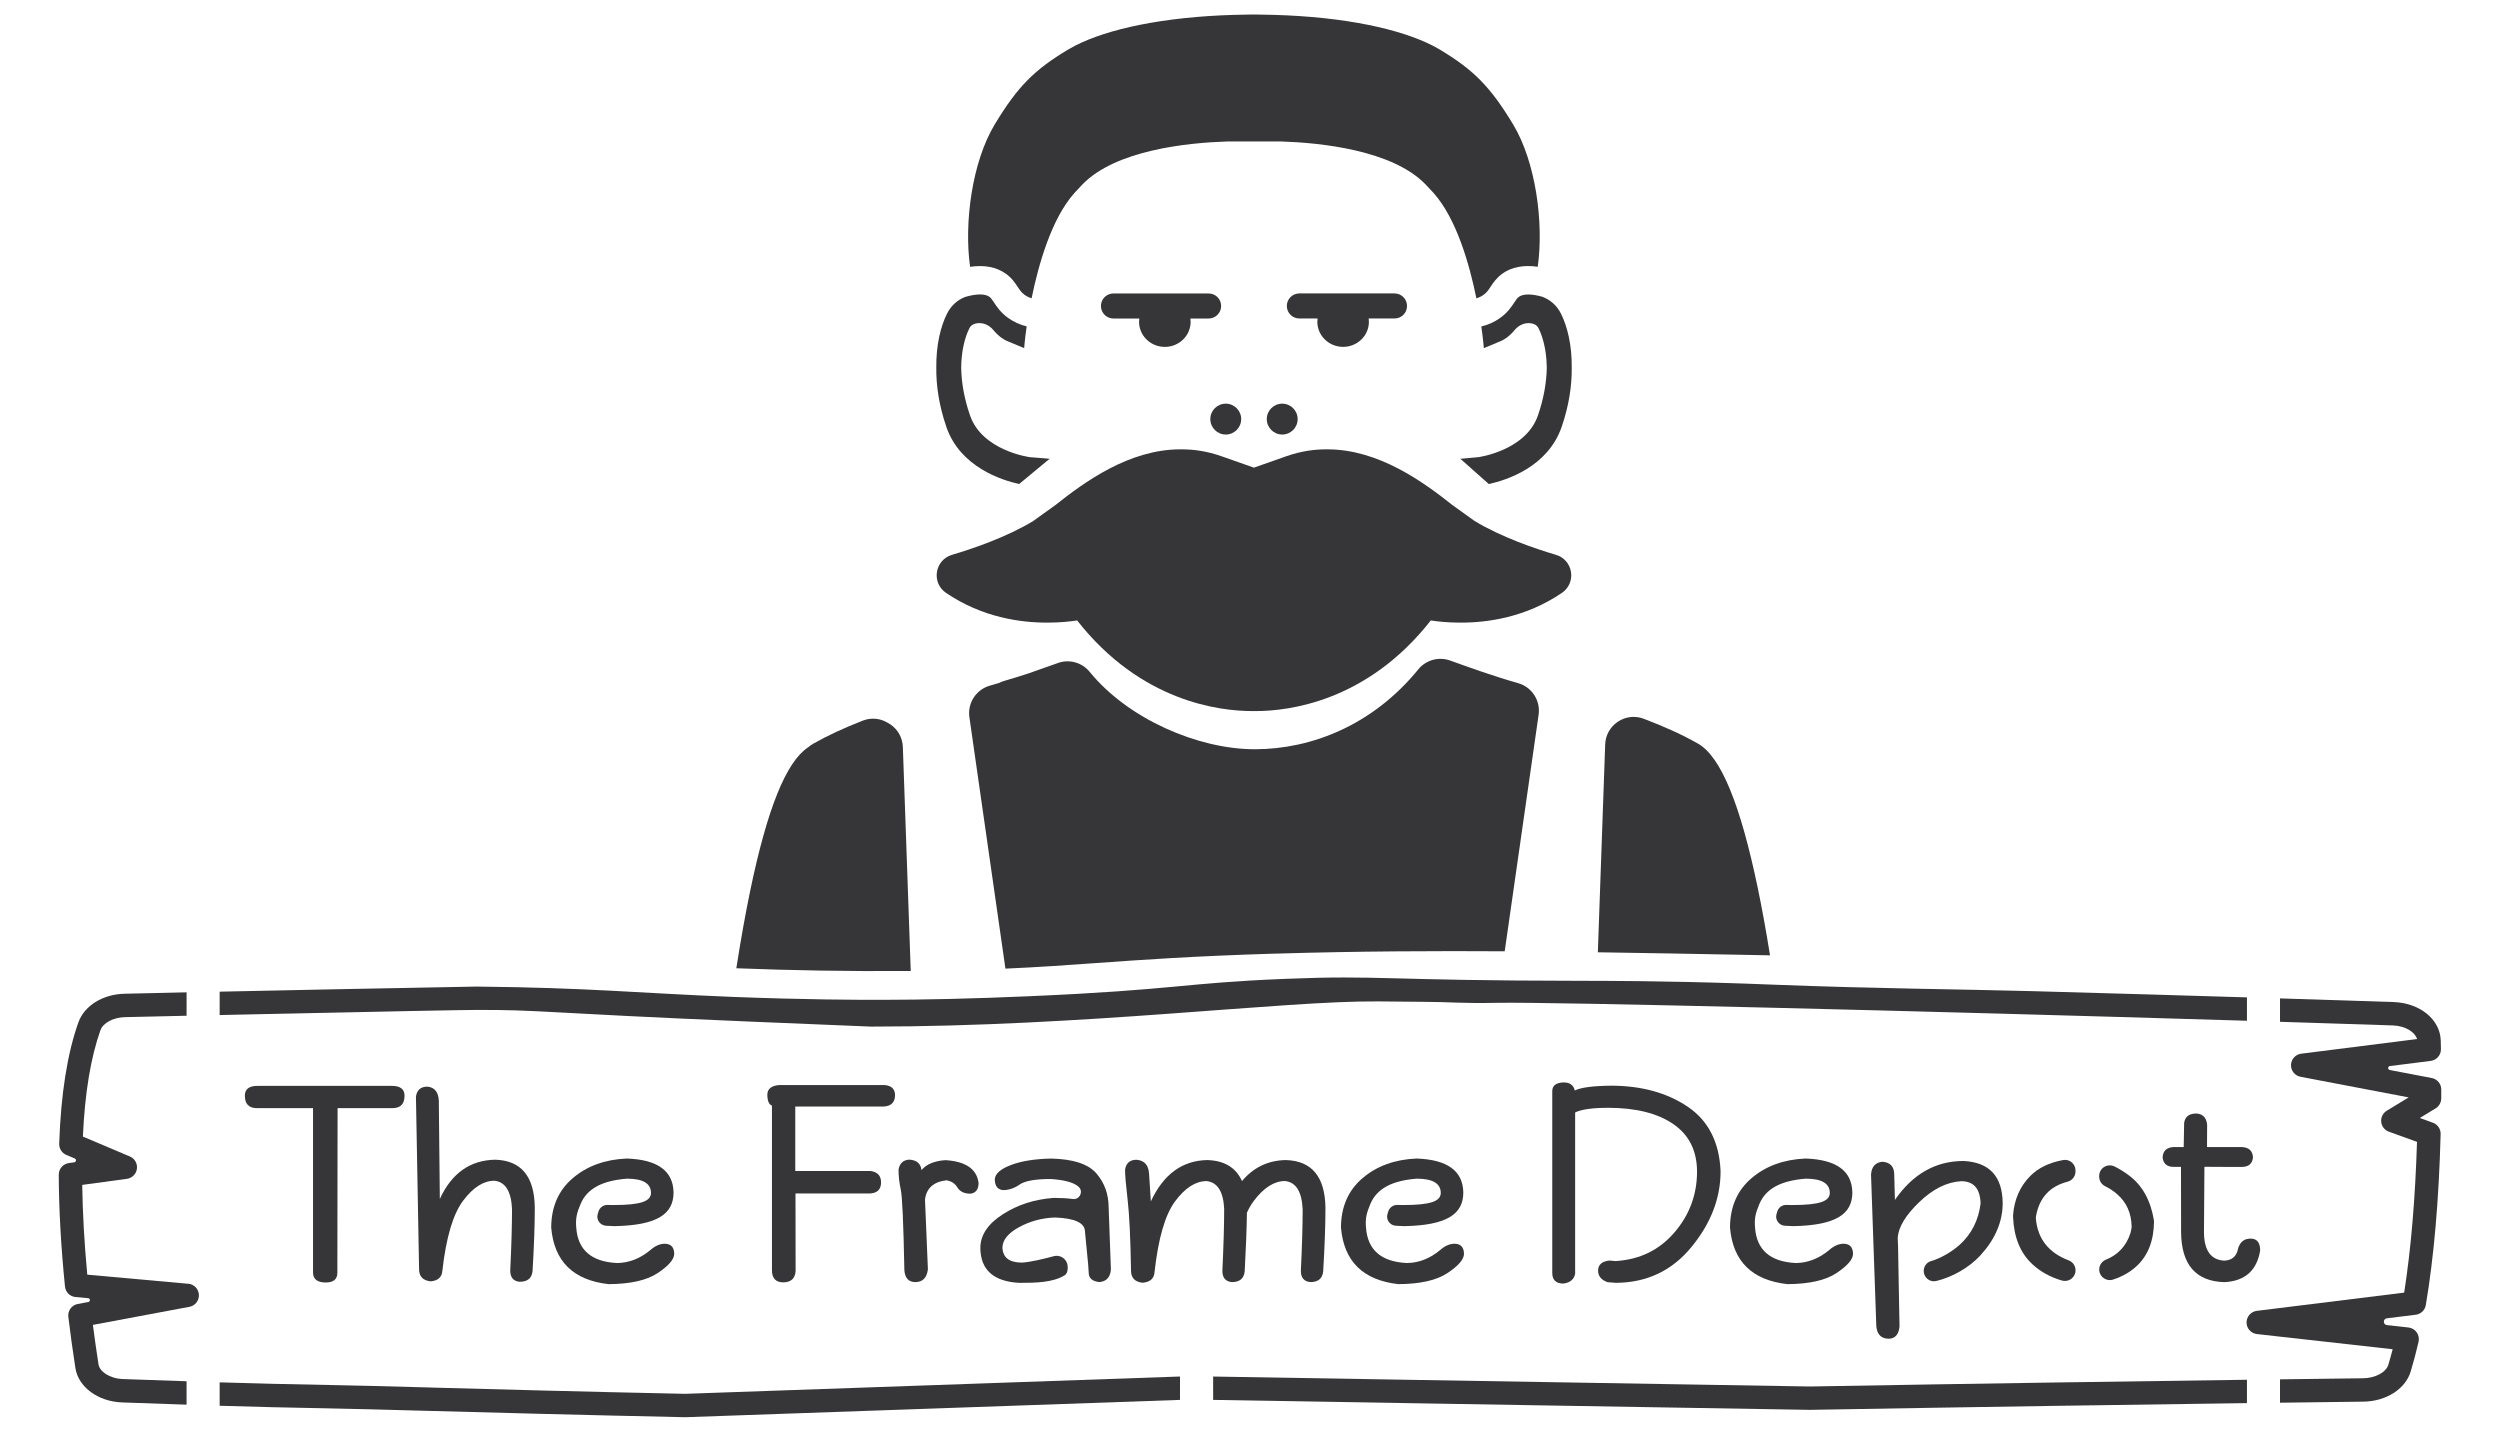
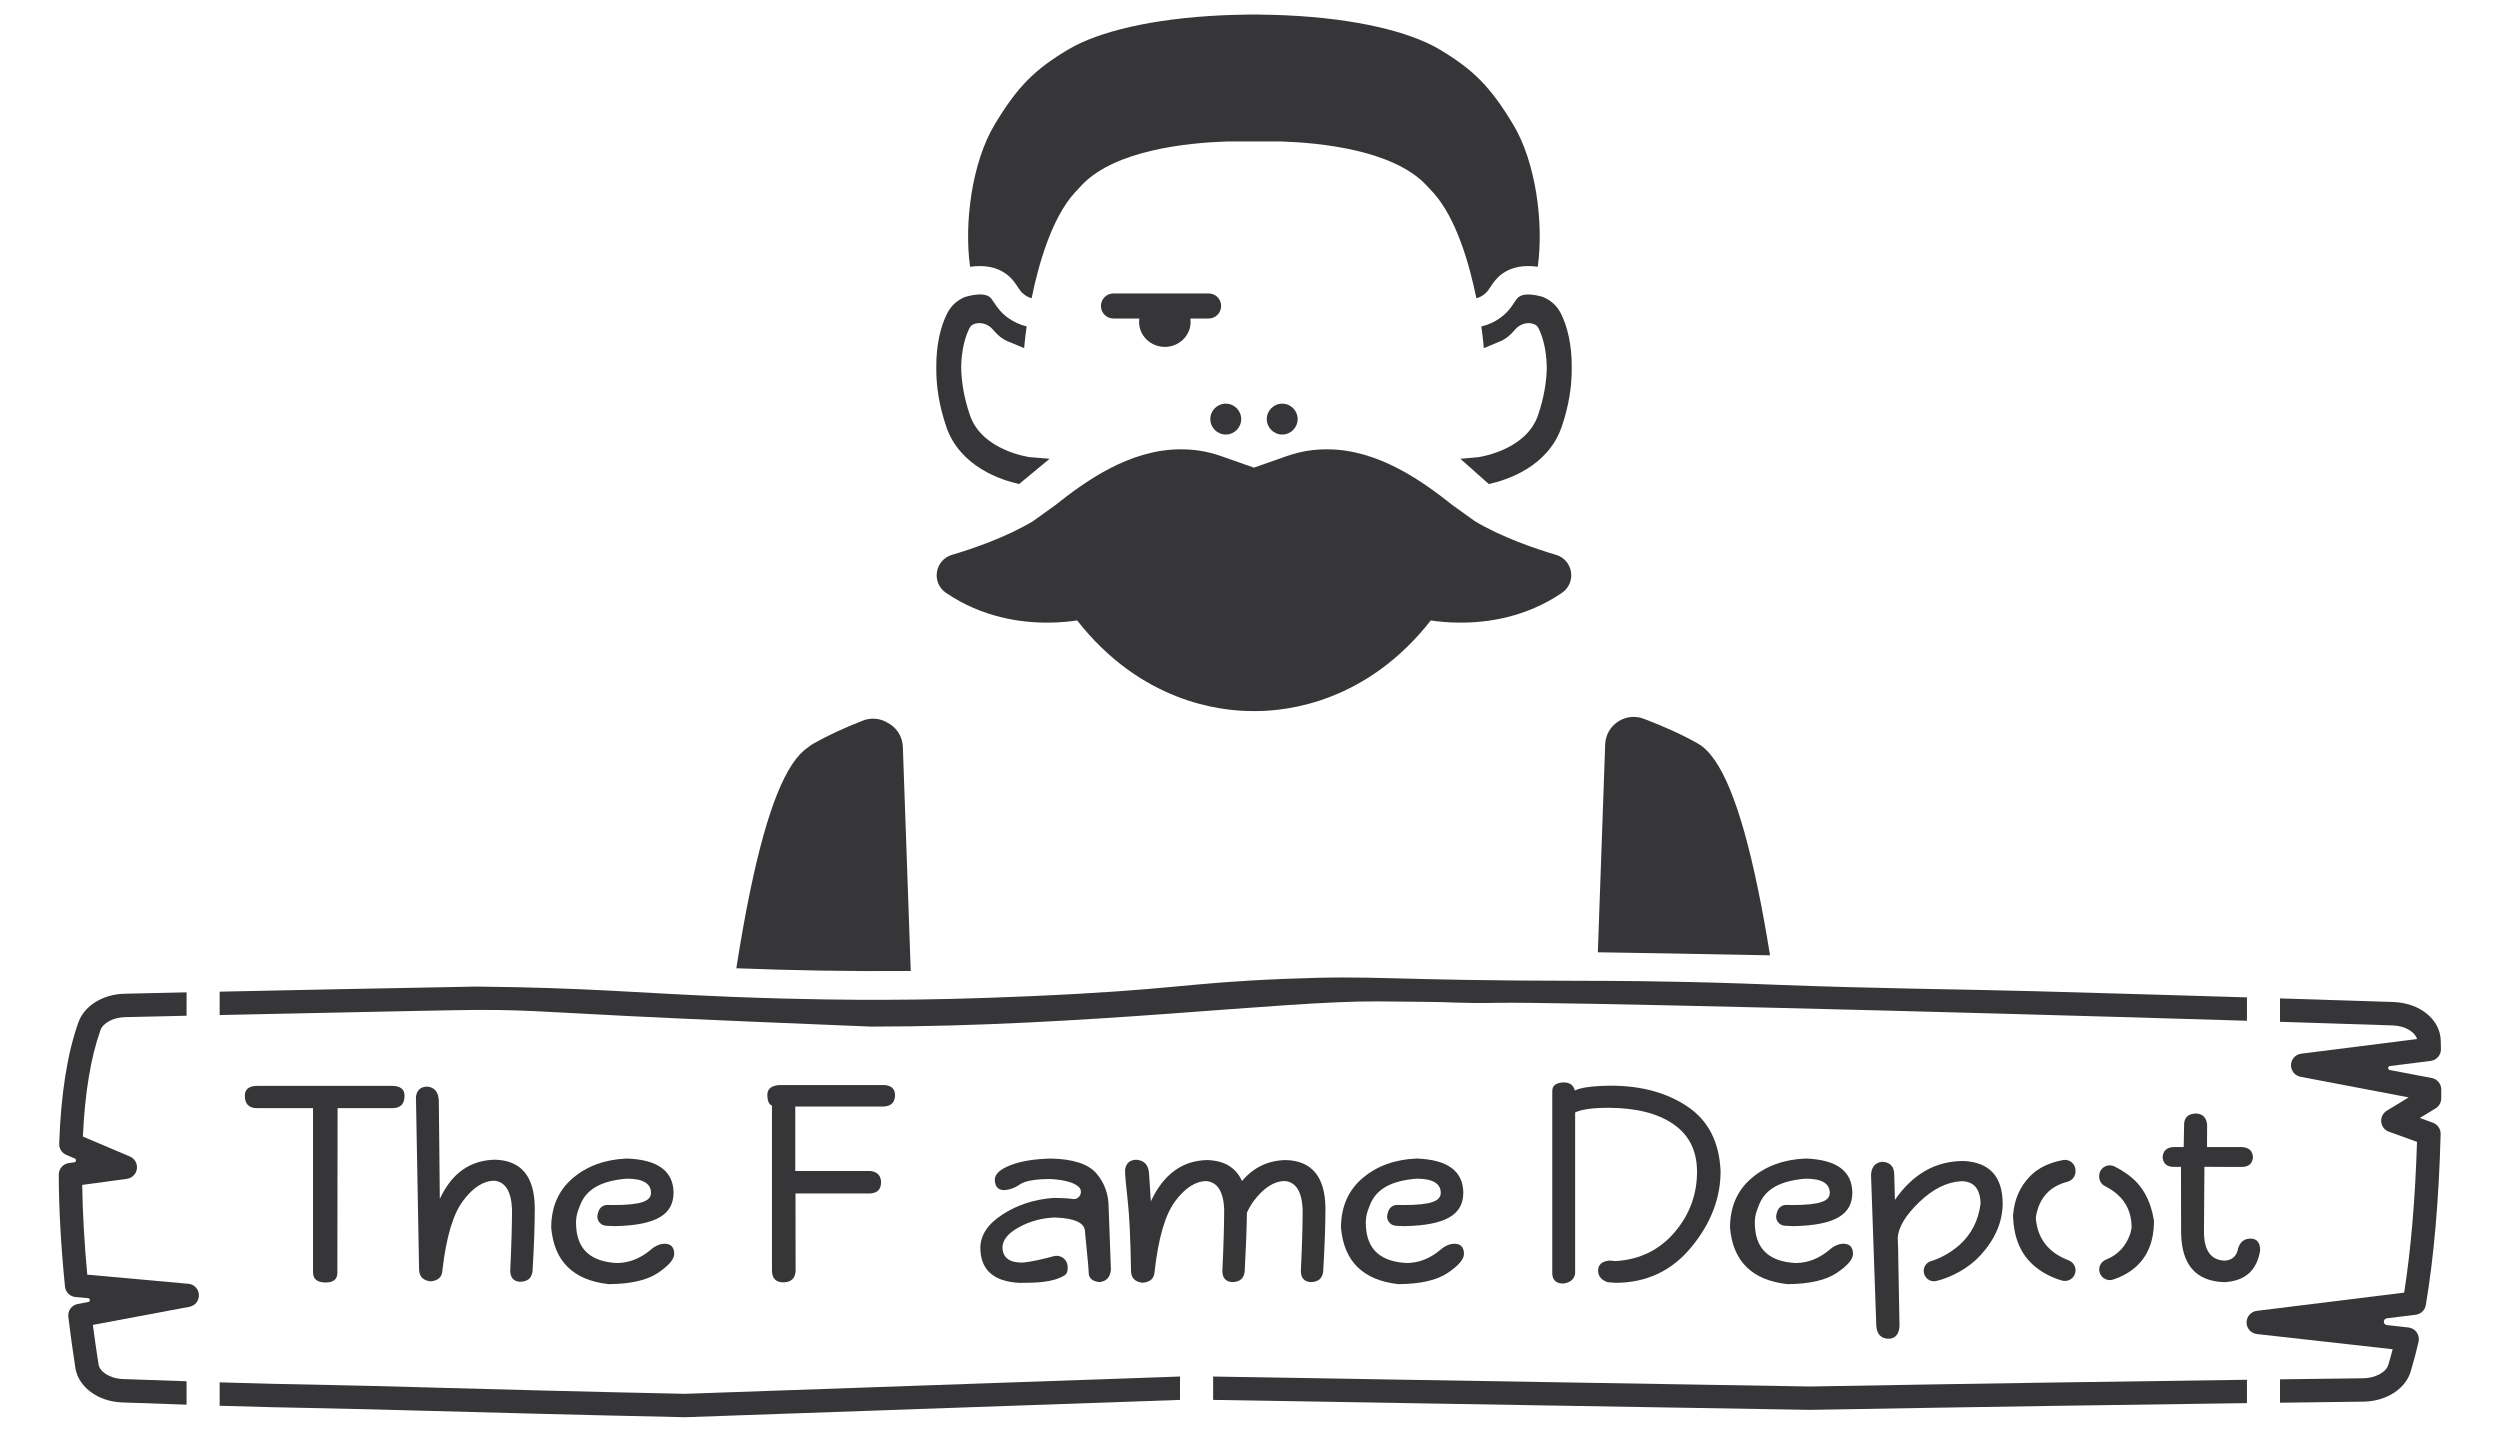
<svg xmlns="http://www.w3.org/2000/svg" id="cut" viewBox="0 0 894 512">
  <defs>
    <style>
      .cls-1 {
        fill: #363537;
        stroke-width: 0px;
      }
    </style>
  </defs>
-   <path class="cls-1" d="M499.58,113.8c.29-.06.57-.15.84-.26,1.61-.68,2.73-2.27,2.73-4.13s-1.13-3.45-2.73-4.13c-.27-.11-.55-.2-.84-.26-.29-.06-.59-.09-.9-.09h-34.03c-2.47,0-4.48,2-4.48,4.48s2,4.48,4.48,4.48h6.52c-.05.39-.09.78-.09,1.18,0,4.96,4.13,8.97,9.22,8.97s9.22-4.02,9.22-8.97c0-.4-.04-.79-.09-1.18h9.24c.31,0,.61-.03.9-.09Z" />
  <circle class="cls-1" cx="458.52" cy="149.87" r="5.52" />
  <path class="cls-1" d="M369.55,186.28c-9.65,5.85-21.91,10-29.13,12.13-1.43.42-2.66,1.22-3.58,2.28-.93,1.06-1.56,2.38-1.79,3.85-.46,2.94.78,5.79,3.23,7.46,12.94,8.8,26.71,10.71,36.5,10.65,4.38,0,7.98-.41,10.41-.78,22.75,29.05,50.87,32.41,62.59,32.41.05,0,.1,0,.14,0,.17,0,.34,0,.5,0,.11,0,.22,0,.33,0h.31c11.73,0,39.84-3.36,62.59-32.41,2.42.38,6.03.78,10.41.78,9.79.06,23.56-1.85,36.5-10.65,2.45-1.67,3.69-4.53,3.23-7.46-.46-2.94-2.51-5.29-5.37-6.13-3.61-1.07-8.48-2.63-13.66-4.67-5.17-2.04-10.65-4.53-15.48-7.46l-7.88-5.66c-10.24-8.12-26.33-19.97-44.82-19.94-4.68-.03-9.51.69-14.44,2.42l-11.74,4.13-11.74-4.13c-4.93-1.73-9.76-2.45-14.44-2.42-18.49-.04-34.58,11.82-44.82,19.94l-7.88,5.66Z" />
-   <path class="cls-1" d="M543.19,106.12c-.59.42-.96.96-1.69,2.06-1,1.52-2.38,3.61-5.05,5.52-1.99,1.43-4.24,2.45-6.73,3.05.64,4.38.9,7.75.9,7.75l6.2-2.59c.69-.29,2.66-1.28,4.9-3.98,1.4-1.67,3.53-2.62,5.69-2.33,1.16.16,2.21.64,2.78,1.79.93,1.85,1.71,4.19,2.24,6.92.26,1.33.45,2.76.57,4.27.07.91.11,1.85.13,2.81-.07,5.06-.99,10.87-3.16,17.17-4.37,12.63-21.23,14.91-21.38,14.93l-6.36.57,10.17,9.03c6.2-1.35,21.06-6.02,26.04-20.41,2.67-7.71,3.68-14.92,3.61-21.23.09-8.05-1.57-14.74-3.83-19.26-1.57-3.14-3.98-5.02-6.64-6.06-3.9-1.1-6.84-1.1-8.38-.01Z" />
+   <path class="cls-1" d="M543.19,106.12c-.59.42-.96.96-1.69,2.06-1,1.52-2.38,3.61-5.05,5.52-1.99,1.43-4.24,2.45-6.73,3.05.64,4.38.9,7.75.9,7.75l6.2-2.59c.69-.29,2.66-1.28,4.9-3.98,1.4-1.67,3.53-2.62,5.69-2.33,1.16.16,2.21.64,2.78,1.79.93,1.85,1.71,4.19,2.24,6.92.26,1.33.45,2.76.57,4.27.07.91.11,1.85.13,2.81-.07,5.06-.99,10.87-3.16,17.17-4.37,12.63-21.23,14.91-21.38,14.93l-6.36.57,10.17,9.03c6.2-1.35,21.06-6.02,26.04-20.41,2.67-7.71,3.68-14.92,3.61-21.23.09-8.05-1.57-14.74-3.83-19.26-1.57-3.14-3.98-5.02-6.64-6.06-3.9-1.1-6.84-1.1-8.38-.01" />
  <path class="cls-1" d="M359.63,97.83c2.17,1.53,3.34,3.32,4.29,4.75.79,1.19,1.36,2.05,2.5,2.87.72.52,1.55.93,2.48,1.22,2.53-12.39,7.17-28.46,15.24-37.57.93-1.04,1.9-2.08,2.93-3.14,11.9-12.29,37.47-14.9,51.65-15.36h9.44s.12-.01.27-.02c.16,0,.26.01.27.01h.11s9.33,0,9.33,0c14.18.46,39.75,3.07,51.65,15.36,1.03,1.06,2,2.1,2.93,3.14,8.07,9.12,12.72,25.2,15.24,37.59.97-.29,1.83-.71,2.57-1.25,1.14-.82,1.71-1.68,2.49-2.87.95-1.43,2.13-3.21,4.29-4.75,3.28-2.32,7.5-3.13,12.59-2.42,2.22-15.83-.76-37.5-8.74-50.78-8.25-13.73-14.33-19.7-26.27-26.87-.86-.52-1.79-1.03-2.77-1.52-11.42-5.79-30.96-10.19-56.84-10.91-.1,0-.19,0-.29,0-1.66-.06-3.33-.09-5-.1-.53,0-1.06,0-1.59,0-.53,0-1.06,0-1.59,0-1.67,0-3.34.04-5,.1-.1,0-.19,0-.29,0-25.89.73-45.44,5.13-56.86,10.93-.97.5-1.89,1-2.75,1.51-11.94,7.16-18.02,13.14-26.27,26.87-7.98,13.29-10.95,34.96-8.74,50.79,5.13-.74,9.39.07,12.69,2.41Z" />
  <path class="cls-1" d="M338.41,152.67c4.98,14.38,19.84,19.06,26.04,20.41l10.9-9.03-7.09-.57c-.16-.02-17.01-2.29-21.38-14.93-2.18-6.29-3.09-12.1-3.16-17.17.08-5.9,1.29-10.71,2.94-14,.57-1.15,1.62-1.64,2.78-1.79,2.16-.29,4.29.66,5.69,2.33,2.25,2.7,4.21,3.7,4.91,3.98l6.2,2.59s.25-3.38.9-7.77c-2.45-.61-4.67-1.62-6.63-3.03-2.66-1.9-4.04-3.99-5.05-5.52-.72-1.1-1.1-1.64-1.69-2.06-1.58-1.12-4.63-1.09-8.68.09,0,0-.01,0-.02.01-2.57,1.05-4.9,2.91-6.42,5.97-2.26,4.52-3.92,11.2-3.83,19.26-.07,6.31.94,13.51,3.61,21.23Z" />
  <path class="cls-1" d="M432.21,104.94h-34.03c-.31,0-.61.03-.9.09-.29.06-.57.15-.84.26-1.61.68-2.74,2.27-2.74,4.13s1.13,3.45,2.74,4.13c.27.11.55.2.84.26.29.06.59.09.9.09h9.24c-.05.39-.09.78-.09,1.18,0,4.96,4.13,8.97,9.22,8.97s9.22-4.02,9.22-8.97c0-.4-.04-.79-.09-1.18h6.52c2.47,0,4.48-2,4.48-4.48s-2-4.48-4.48-4.48Z" />
  <circle class="cls-1" cx="438.33" cy="149.87" r="5.52" />
-   <path class="cls-1" d="M456.05,341.02c29.86-.9,58.37-.99,82.03-.84l12.13-84.62c.72-5.04-2.42-9.88-7.32-11.26-8.46-2.39-17.63-5.69-23.7-7.87l-.64-.23c-4.07-1.46-8.63-.19-11.37,3.17-16.2,19.89-38.16,28.56-58.46,28.56s-45.32-10.82-59.05-27.67c-2.73-3.36-7.3-4.63-11.36-3.17l-.64.23c-2.79,1-6.23,2.23-9.95,3.51l-.13.04c-2.4.78-5.39,1.74-8.49,2.62-.66.19-1.3.45-1.89.75-1.09.33-2.17.64-3.24.95-4.9,1.38-8.04,6.22-7.32,11.26l12.89,89.93c11.9-.52,21.83-1.24,32.55-2,16.17-1.16,34.5-2.48,63.96-3.37Z" />
  <path class="cls-1" d="M170.25,361.15c22.84-.07,22.39.98,97.69,4.16,24.54,1.04,42.73,1.8,43.44,1.8h.02c76.79,0,147.02-9.28,181.57-9.01,7.15.06,16.61.16,16.61.16,8.5,0,12.74.61,25.86.35,19.11-.39,153.59,2.94,264.35,6.3.28,0,3.45.11,3.72.11v-8.36c-21.92-.67-48.16-1.44-76.92-2.23-24.83-.68-56.38-.91-92.01-2.3-2.8-.11-6.05-.24-11-.41-28.71-.98-49.94-.97-57.93-.98-71.52-.07-71.78-2.1-106.11-.7-36.76,1.49-38.87,3.92-91.44,6.21-20.95.91-37.34,1.26-52.96,1.29-7.69.02-27.55-.04-53.36-1.06-33.85-1.35-50.81-3.28-91.29-3.68,0,0-.15,0-.16,0-36.46.66-68.35,1.32-91.78,1.82v8.36c4.26-.09,12.51-.27,16.84-.36,45.89-.97,68.83-1.45,74.86-1.47Z" />
  <path class="cls-1" d="M323.83,347.23c.62,0,1.24,0,1.85-.01l-2.82-80.1c-.12-3.33-1.78-6.29-4.54-8.14-.34-.22-.68-.42-1.03-.6-2.67-1.56-5.83-1.82-8.74-.69-6.75,2.62-12.72,5.4-17.74,8.26-.63.36-1.26.81-1.88,1.33-7.81,5.18-14.58,21.98-20.66,51.28-1.72,8.29-3.37,17.53-4.96,27.69,19.99.78,40.34,1.12,60.53.98Z" />
  <path class="cls-1" d="M623.78,341.45c3.06.06,6.12.12,9.18.18-1.4-8.7-2.85-16.71-4.36-23.97-6.26-30.16-13.24-47.07-21.35-51.71-5.45-3.11-12-6.11-19.48-8.93-3.1-1.16-6.46-.78-9.22,1.06-2.77,1.85-4.42,4.81-4.54,8.14l-2.62,74.32c1.14.02,2.25.03,3.33.05,12.41.18,33.58.56,49.07.86Z" />
  <path class="cls-1" d="M67.32,459.08l-36.11-3.26c-1.06-11.36-1.66-22.13-1.81-32.1l15.98-2.17c1.86-.26,3.33-1.73,3.58-3.59.25-1.87-.78-3.67-2.52-4.4l-16.8-7.12c.7-15.56,2.82-28.36,6.29-38.06.92-2.6,4.62-4.56,8.78-4.65,5.04-.12,12.51-.29,22.01-.5v-8.37c-9.59.22-17.12.39-22.2.5-7.73.18-14.35,4.28-16.47,10.2-3.97,11.11-6.28,25.73-6.88,43.45-.05,1.73.96,3.32,2.56,3.99l3,1.27c.68.29.54,1.28-.19,1.38l-1.91.26c-2.08.29-3.62,2.06-3.62,4.16.04,12.23.79,25.69,2.23,40.01.2,1.99,1.78,3.56,3.78,3.74l4.49.41c.8.07.86,1.23.06,1.37l-3.76.7c-2.16.4-3.64,2.42-3.37,4.6.72,6,1.57,12.16,2.52,18.31,1.07,6.8,8.08,11.98,16.69,12.3,5.94.22,13.95.51,23.07.8v-8.37c-8.99-.29-16.88-.57-22.75-.79-5-.19-8.37-2.81-8.74-5.24-.73-4.73-1.41-9.46-2.01-14.13l34.51-6.46c2.05-.38,3.5-2.22,3.4-4.3-.1-2.08-1.71-3.77-3.8-3.96Z" />
  <path class="cls-1" d="M433.82,492.24v8.36l213.25,3.56h.31c60.77-1.07,118.37-1.9,156.13-2.41v-8.35c-37.77.51-95.42,1.33-156.24,2.41l-213.45-3.56Z" />
  <path class="cls-1" d="M153.89,496.17c-16.28-.44-29.14-.79-36.39-.9-12.81-.21-26.46-.57-38.95-.94v8.37c12.46.37,26.05.72,38.82.93,7.19.12,20.04.47,36.3.91,23.29.63,55.17,1.49,91.24,2.25h.25l176.81-6.19v-8.36l-177,6.19c-36-.75-67.83-1.61-91.08-2.25Z" />
  <path class="cls-1" d="M872.99,392.81c0-1.09,0-2.16,0-3.21,0-2.01-1.42-3.73-3.39-4.1l-15.01-2.86c-.8-.15-.77-1.32.04-1.42l14.59-1.84c2.12-.27,3.7-2.09,3.66-4.23-.02-1.05-.05-2.05-.07-2.99-.16-7.57-7.44-13.52-16.91-13.83-9.34-.31-23.24-.76-40.57-1.3v8.37c6.14.2,11.85.38,17.07.54,9.41.3,17.25.56,23.23.75,4.69.15,8.04,2.51,8.71,4.87l-41.43,5.24c-2.04.26-3.58,1.96-3.65,4.02-.06,2.05,1.38,3.85,3.39,4.23l38.69,7.38-7.83,4.76c-1.37.84-2.16,2.38-1.99,3.99.16,1.6,1.22,2.97,2.73,3.51l10.07,3.64c-.63,20.38-2.17,38.49-4.59,53.91l-52.69,6.52c-2.1.26-3.68,2.05-3.67,4.17,0,2.12,1.61,3.89,3.71,4.13l48.54,5.43c-.51,1.96-1.03,3.82-1.56,5.57-.81,2.69-4.68,4.75-8.98,4.81-4.69.06-15.09.19-29.75.38v8.36c14.71-.19,25.15-.32,29.85-.38,8.06-.1,15-4.52,16.87-10.74.99-3.24,1.94-6.84,2.83-10.68.26-1.16.02-2.39-.66-3.36-.69-.97-1.77-1.61-2.96-1.74l-7.71-.86c-1.44-.16-1.45-2.24-.01-2.42l10.32-1.28c1.84-.23,3.3-1.63,3.61-3.45,2.9-17.19,4.69-37.77,5.3-61.17.04-1.8-1.06-3.43-2.76-4.04l-4.69-1.7,5.65-3.43c1.24-.75,2-2.1,2.01-3.55Z" />
  <path class="cls-1" d="M116.51,458.62c2.75,0,4.13-1.17,4.13-3.51l.08-58.84h19.61c2.89,0,4.33-1.48,4.33-4.45,0-2.34-1.51-3.51-4.53-3.51h-48.04c-3.02,0-4.53,1.17-4.53,3.51,0,2.97,1.44,4.45,4.33,4.45h20.05v58.84c.03,2.34,1.55,3.51,4.57,3.51Z" />
  <path class="cls-1" d="M185.87,458.36c2.78,0,4.3-1.27,4.57-3.81.54-9.06.8-16.62.8-22.71-.13-11.17-4.87-16.87-14.19-17.13-8.96.18-15.55,4.85-19.77,14.04l-.36-35.23c-.19-3.07-1.56-4.72-4.13-4.94-2.35.02-3.71,1.22-4.05,3.58,0,1.91.38,22.47,1.12,61.67,0,2.62,1.38,4.08,4.13,4.38,2.67-.23,4.08-1.52,4.21-3.88,1.34-11.82,3.8-20.13,7.38-24.92,3.58-4.79,7.33-7.18,11.23-7.18,3.93.42,6.02,3.82,6.29,10.18,0,5.61-.21,12.91-.64,21.92,0,2.49,1.13,3.83,3.4,4.04Z" />
  <path class="cls-1" d="M315.82,395.7c2.78-.07,4.2-1.42,4.25-4.03,0-2.22-1.24-3.43-3.73-3.66h-37.69c-2.84.23-4.25,1.4-4.25,3.5.03,2.17.57,3.45,1.65,3.85v58.88c.02,2.87,1.36,4.31,4.01,4.33,2.81-.02,4.29-1.38,4.45-4.07l-.04-27.72h26.75c2.54-.17,3.82-1.48,3.85-3.92,0-2.39-1.24-3.76-3.73-4.11h-26.95v-23.05h31.44Z" />
-   <path class="cls-1" d="M338.36,422.07c1.79.25,3.13,1.11,4.01,2.57.88,1.46,2.43,2.2,4.65,2.23,1.89-.25,2.87-1.5,2.93-3.74-.59-5.05-4.54-7.81-11.87-8.26-3.96.27-6.81,1.46-8.54,3.55-.29-2.34-1.76-3.59-4.41-3.74-2.17.15-3.44,1.35-3.81,3.58,0,2.34.26,4.72.8,7.15.53,2.43.96,12,1.28,28.73.19,2.87,1.48,4.31,3.89,4.34,2.65,0,4.16-1.52,4.53-4.57l-1.04-24.93c.48-4.02,3-6.32,7.58-6.9Z" />
  <path class="cls-1" d="M364.45,438.81c3.92-2.12,8.13-3.25,12.63-3.43.08,0,.17,0,.26,0,7.1.27,10.65,1.96,10.65,5.09,0,.2.98,10.43,1.11,11.43l.02.2.24,3.61c.25,1.53,1.41,2.44,3.48,2.72.22.03.45.04.67,0,2.27-.35,3.52-1.81,3.74-4.39,0-.11.01-.23,0-.34l-.8-21.97c-.02-4.73-1.49-8.77-4.39-12.13-2.9-3.36-8.29-5.12-16.18-5.3-5.86.13-10.63.89-14.34,2.3-3.7,1.41-5.64,3.09-5.8,5.06,0,2.31.9,3.61,2.7,3.89.15.02.31.03.47.03,1.97-.05,3.88-.71,5.7-1.98,1.89-1.31,5.53-1.98,10.96-1.98.07,0,.14,0,.2,0,4.84.31,8.13,1.21,9.86,2.69.02.02.04.03.05.05,1.88,1.64.42,4.75-2.05,4.4-1.86-.26-4.11-.39-6.75-.39-.08,0-.17,0-.25.01-6.79.52-12.82,2.47-18.08,5.88-5.3,3.42-7.96,7.42-7.98,12,.08,7.87,4.75,12.03,14,12.49,5.91,0,11.98-.12,16.15-2.71,1.5-.93,1.07-3.6.93-4.1-.6-2.07-2.75-3.3-4.83-2.73-3.31.9-8.18,2.1-11.3,2.29-.08,0-.16,0-.24,0-4.38-.04-6.65-1.81-6.81-5.32.03-2.76,2.02-5.22,5.98-7.36Z" />
  <path class="cls-1" d="M437.76,432.52c0,5.61-.21,12.91-.64,21.92,0,2.49,1.14,3.83,3.41,4.04,2.78,0,4.3-1.27,4.57-3.81.45-8.23.72-15.23.8-21.01.72-1.59,1.52-2.97,2.41-4.15,3.58-4.78,7.33-7.17,11.23-7.17,3.93.42,6.02,3.82,6.29,10.18,0,5.61-.21,12.91-.64,21.92,0,2.49,1.13,3.83,3.41,4.04,2.78,0,4.3-1.27,4.57-3.81.54-9.06.81-16.62.81-22.71-.14-11.16-4.87-16.87-14.2-17.12-6.34.13-11.55,2.63-15.64,7.51-2.17-4.83-6.31-7.33-12.43-7.51-8.96.18-15.68,5.11-20.17,14.79l-.64-9.96c-.19-3.07-1.7-4.72-4.53-4.94-2.35.03-3.7,1.22-4.05,3.59,0,1.91.3,5.49.92,10.75.61,5.25,1.02,13.68,1.21,25.27,0,2.62,1.37,4.07,4.13,4.37,2.72-.22,4.16-1.52,4.29-3.88,1.34-12.07,3.8-20.5,7.38-25.29,3.58-4.79,7.33-7.18,11.23-7.18,3.93.42,6.03,3.82,6.3,10.18Z" />
  <path class="cls-1" d="M577.7,450.96l-2.1-.19c-2.7.25-4.07,1.43-4.13,3.55,0,2.01,1.13,3.4,3.41,4.19l2.9.23c11.07-.05,20.09-4.3,27.05-12.77,6.97-8.46,10.45-17.51,10.45-27.14-.45-10.41-4.38-18.1-11.77-23.08-7.39-4.98-16.5-7.48-27.33-7.51-6.6.07-10.95.65-13.03,1.73-.45-1.93-1.79-2.9-4.01-2.9-2.7.1-4.05,1.13-4.05,3.09v65.03c0,2.54,1.34,3.81,4.01,3.81,2.43-.35,3.82-1.53,4.17-3.55v-57.64c2.25-1.1,6.23-1.66,11.95-1.66,9.83.03,17.56,1.97,23.17,5.83,5.62,3.86,8.44,9.51,8.47,16.96,0,8.25-2.7,15.52-8.1,21.8-5.4,6.29-12.42,9.7-21.05,10.22Z" />
  <path class="cls-1" d="M501.81,430.93c-.67-.01-1.37-.03-2.11-.05-1.47-.04-2.79.9-3.25,2.3-.11.33-.31,1.07-.32,1.09-.51,2.01.99,3.97,3.06,4.06.96.04,1.96.09,3.02.14,15.21-.3,21.04-4.3,21.07-12-.11-7.74-5.68-11.8-16.72-12.18-7.78.33-14.22,2.67-19.33,7.03-5.11,4.36-7.67,10.25-7.7,17.67,1.04,12.07,7.88,18.81,20.53,20.22,7.81-.05,13.66-1.37,17.55-3.96,3.89-2.59,5.86-4.87,5.91-6.83-.02-2.41-1.15-3.63-3.37-3.66-1.74,0-3.48.77-5.21,2.3-3.64,3.02-7.59,4.55-11.87,4.6-9.15-.46-14.01-4.67-14.58-12.63-.29-3.33.16-5.18,1.55-8.49,2.35-5.58,7.85-8.35,16.56-9.05,5.75,0,8.62,1.71,8.62,5.13-.08,2.87-3.36,4.3-13.41,4.3Z" />
  <path class="cls-1" d="M640.93,430.93c-.67-.01-1.37-.03-2.11-.05-1.47-.04-2.79.9-3.25,2.3-.11.33-.31,1.07-.32,1.09-.51,2.01.99,3.97,3.06,4.06.96.04,1.96.09,3.02.14,15.21-.3,21.04-4.3,21.07-12-.11-7.74-5.68-11.8-16.72-12.18-7.78.33-14.22,2.67-19.33,7.03-5.11,4.36-7.67,10.25-7.7,17.67,1.04,12.07,7.88,18.81,20.53,20.22,7.81-.05,13.66-1.37,17.55-3.96,3.89-2.59,5.86-4.87,5.91-6.83-.02-2.41-1.15-3.63-3.37-3.66-1.74,0-3.48.77-5.21,2.3-3.64,3.02-7.59,4.55-11.87,4.6-9.15-.46-14.01-4.67-14.58-12.63-.29-3.33.16-5.18,1.55-8.49,2.35-5.58,7.85-8.35,16.56-9.05,5.75,0,8.62,1.71,8.62,5.13-.08,2.87-3.36,4.3-13.41,4.3Z" />
  <path class="cls-1" d="M219.39,430.93c-.67-.01-1.37-.03-2.11-.05-1.47-.04-2.79.9-3.25,2.3-.11.33-.31,1.07-.32,1.09-.51,2.01.99,3.97,3.06,4.06.96.04,1.96.09,3.02.14,15.21-.3,21.04-4.3,21.07-12-.11-7.74-5.68-11.8-16.72-12.18-7.78.33-14.22,2.67-19.33,7.03-5.1,4.36-7.67,10.25-7.7,17.67,1.04,12.07,7.88,18.81,20.53,20.22,7.81-.05,13.66-1.37,17.55-3.96,3.89-2.59,5.86-4.87,5.91-6.83-.02-2.41-1.15-3.63-3.37-3.66-1.74,0-3.48.77-5.21,2.3-3.64,3.02-7.59,4.55-11.87,4.6-9.15-.46-14.01-4.67-14.58-12.63-.29-3.33.16-5.18,1.55-8.49,2.35-5.58,7.85-8.35,16.56-9.05,5.75,0,8.62,1.71,8.62,5.13-.08,2.87-3.36,4.3-13.41,4.3Z" />
  <path class="cls-1" d="M700.74,445.17c-2.91,2.62-7.1,4.94-10.18,5.79-1.57.43-2.64,1.9-2.64,3.53,0,2.35,2.18,4.14,4.47,3.6,5.76-1.37,11.82-4.82,15.79-9.16,5.3-5.78,7.95-12,7.98-18.63-.08-9.64-4.75-14.68-14-15.13-9.97,0-18.15,4.64-24.54,13.92l-.24-9.02c0-2.87-1.4-4.41-4.21-4.63-2.54.25-3.9,1.79-4.09,4.6l1.89,54.2c.26,2.99,1.77,4.49,4.53,4.49,2.25-.1,3.5-1.56,3.77-4.38l-.32-17.09s-.2-10.89-.2-11.39l-.13-3.25c.27-3.82,2.84-8.07,7.7-12.75,4.87-4.68,9.86-7.17,15-7.47,4.47,0,6.78,2.66,6.94,7.96-.75,6.04-3.25,10.97-7.52,14.81Z" />
  <path class="cls-1" d="M739.37,422.57c1.67-.43,2.83-1.94,2.83-3.66v-.35c0-2.34-2.11-4.15-4.41-3.73-4.98.91-8.89,2.8-11.75,5.69-3.7,3.74-5.76,8.44-6.17,14.09-.01.16-.01.33,0,.49.28,7.3,2.57,12.94,6.85,16.93,2.94,2.74,6.49,4.7,10.65,5.89,2.43.69,4.84-1.11,4.84-3.63v-.05c0-1.58-.99-2.98-2.47-3.54-7.12-2.71-11.02-7.63-11.7-14.77-.03-.33-.02-.66.04-.99,1.15-6.61,4.92-10.73,11.3-12.36Z" />
  <path class="cls-1" d="M761.92,440.66c-.03.13-.06.26-.1.38-1.47,4.5-4.37,7.63-8.72,9.41-1.45.59-2.42,1.96-2.42,3.53,0,2.58,2.53,4.4,4.98,3.59,3.32-1.09,6.09-2.68,8.34-4.75,4.11-3.79,6.2-9.1,6.27-15.92,0-.24-.02-.48-.06-.71-1.19-7.07-4.19-12.38-8.99-15.94-1.65-1.23-3.33-2.26-5.05-3.11-2.53-1.25-5.5.55-5.5,3.37v.28c0,1.44.82,2.76,2.11,3.39,1.57.77,3.03,1.73,4.37,2.91,3.31,2.9,5.02,6.74,5.12,11.52,0,.31-.03.62-.1.92l-.25,1.13Z" />
  <path class="cls-1" d="M789.23,410.18l.04-8.03c-.27-2.47-1.53-3.79-3.81-3.96-2.62,0-4.09,1.12-4.41,3.36l-.16,8.6v.04h-3.73c-2.41.18-3.68,1.4-3.81,3.66.21,2.29,1.55,3.43,4.01,3.43h2.56l.04,23.27c.08,11.67,5.24,17.65,15.48,17.95,7.35-.38,11.61-4.15,12.79-11.31,0-2.84-1.13-4.26-3.41-4.26s-3.68,1.13-4.45,3.39c-.48,2.87-2.13,4.36-4.93,4.49-4.81-.23-7.25-3.61-7.3-10.14l.16-23.42,7.5.04h5.86c2.45,0,3.79-1.15,4.01-3.43-.13-2.26-1.4-3.48-3.81-3.66h-12.63Z" />
</svg>